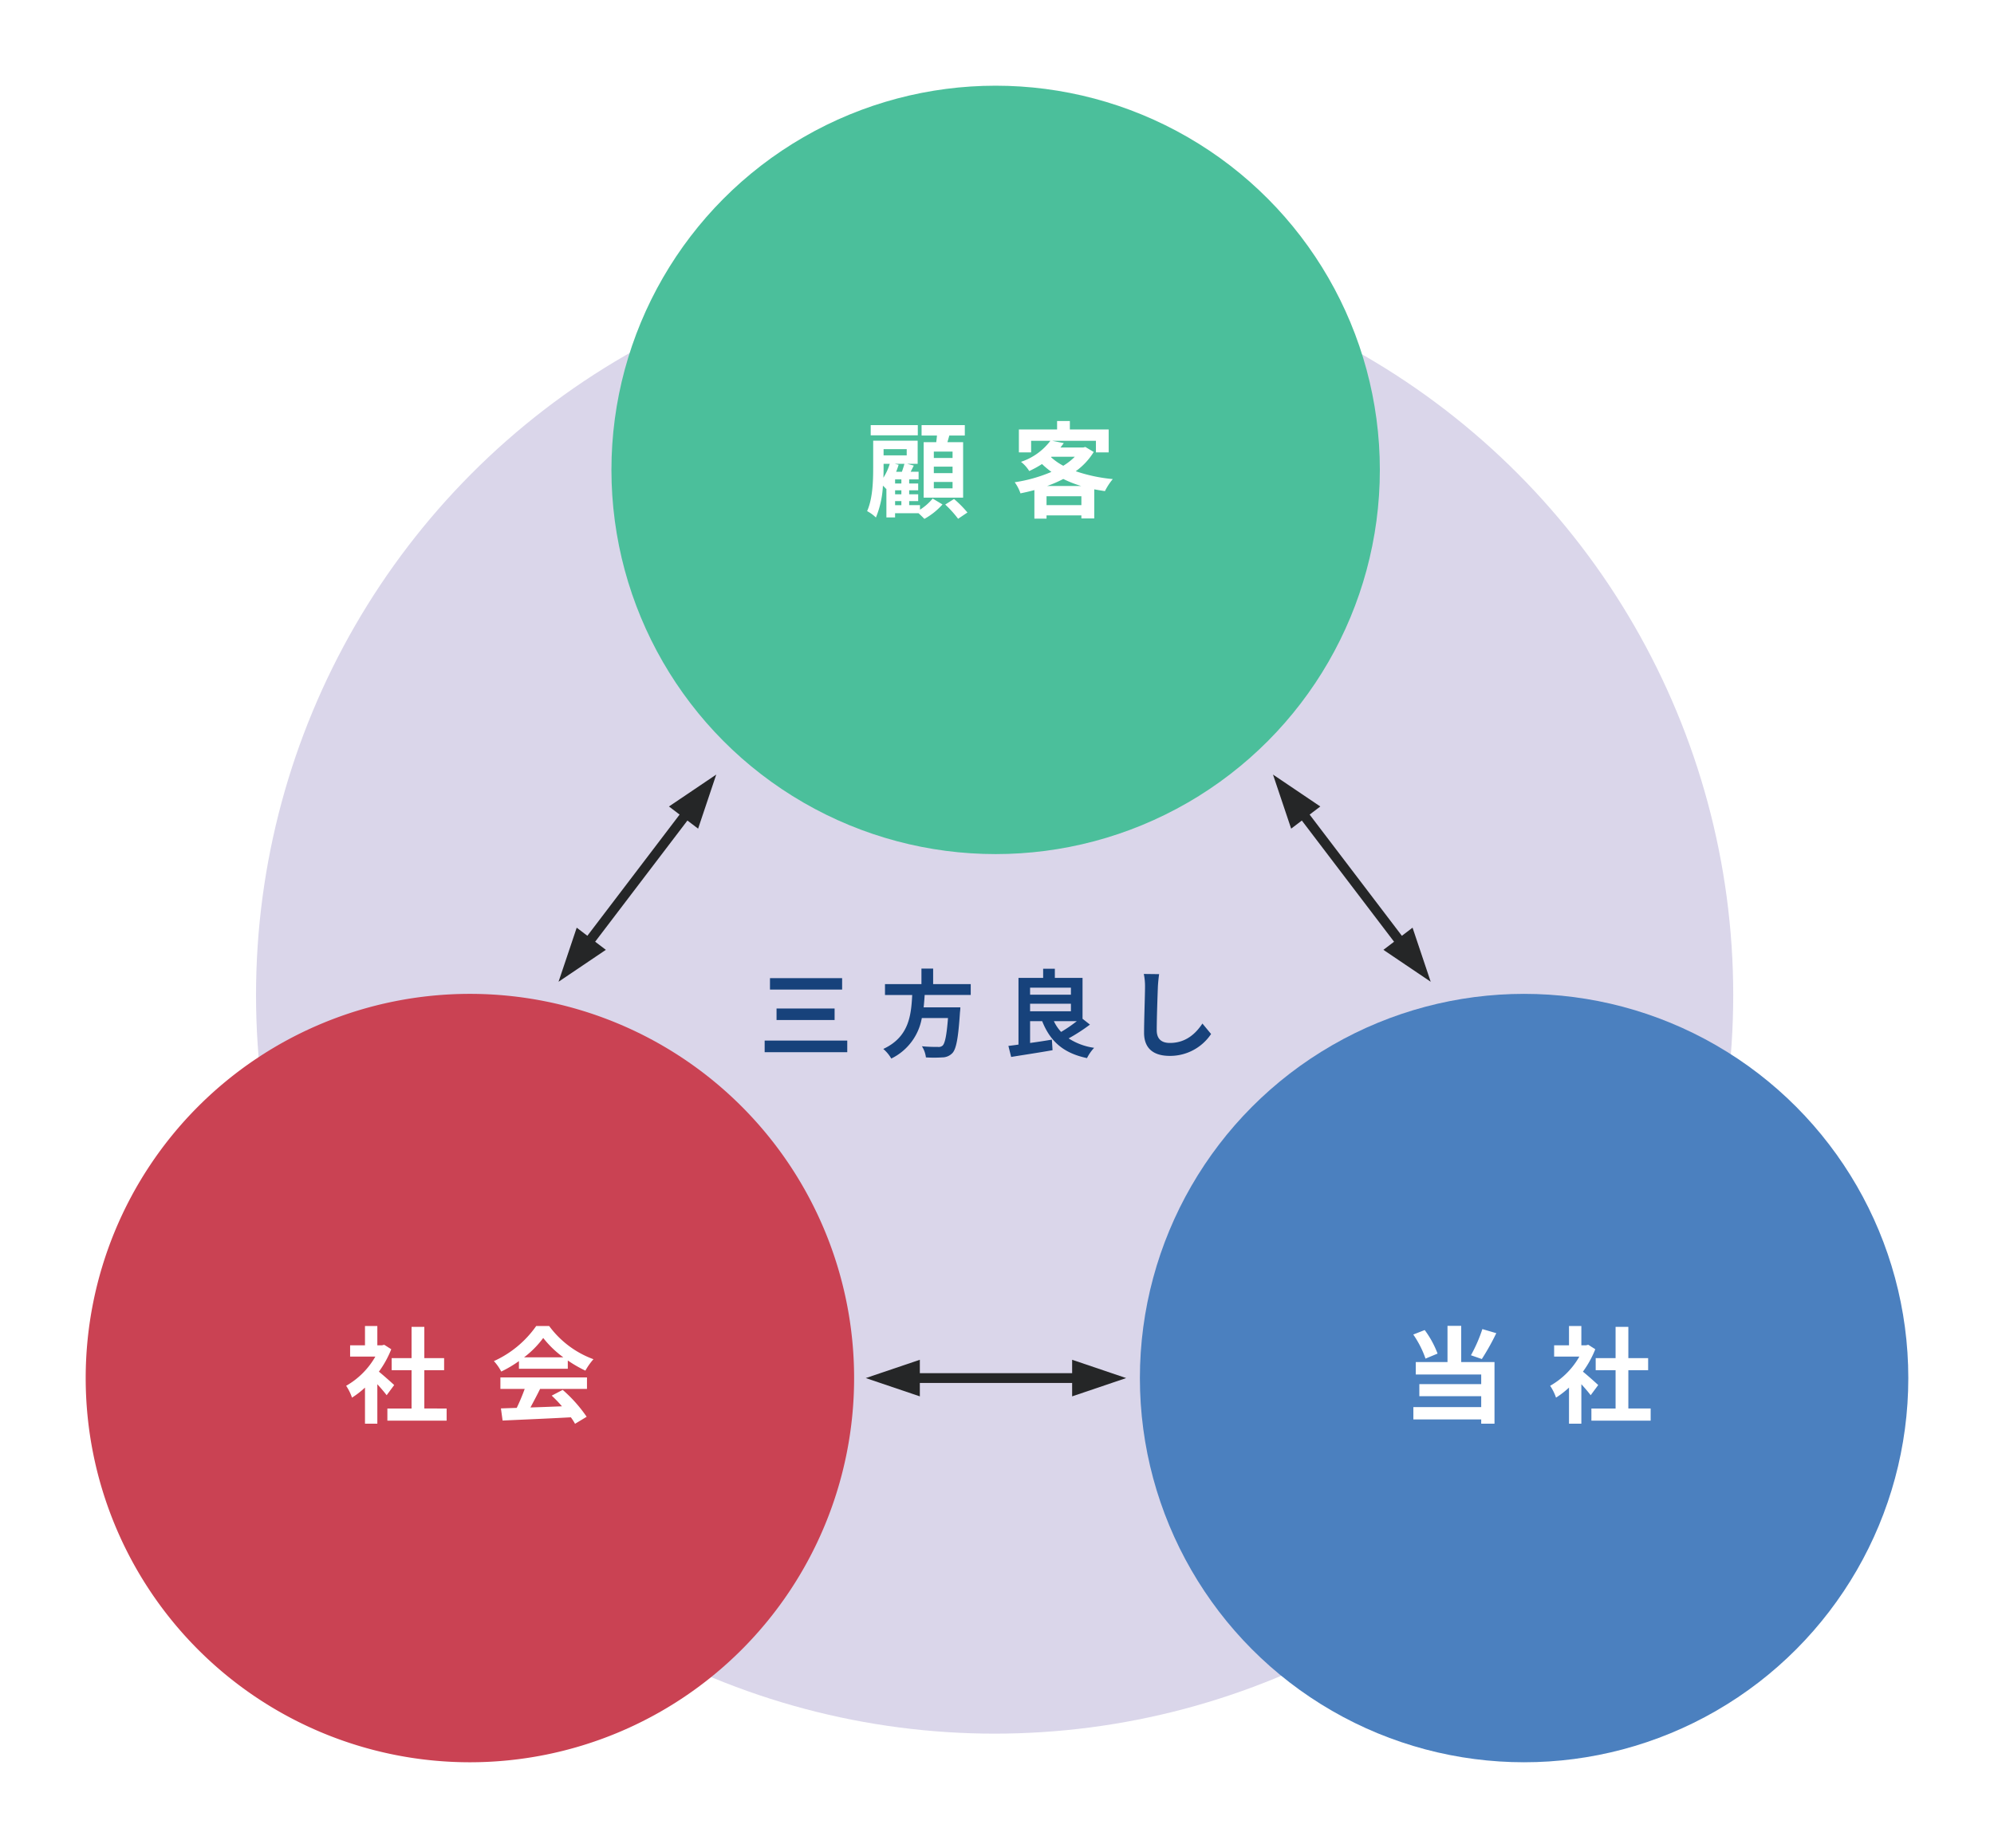
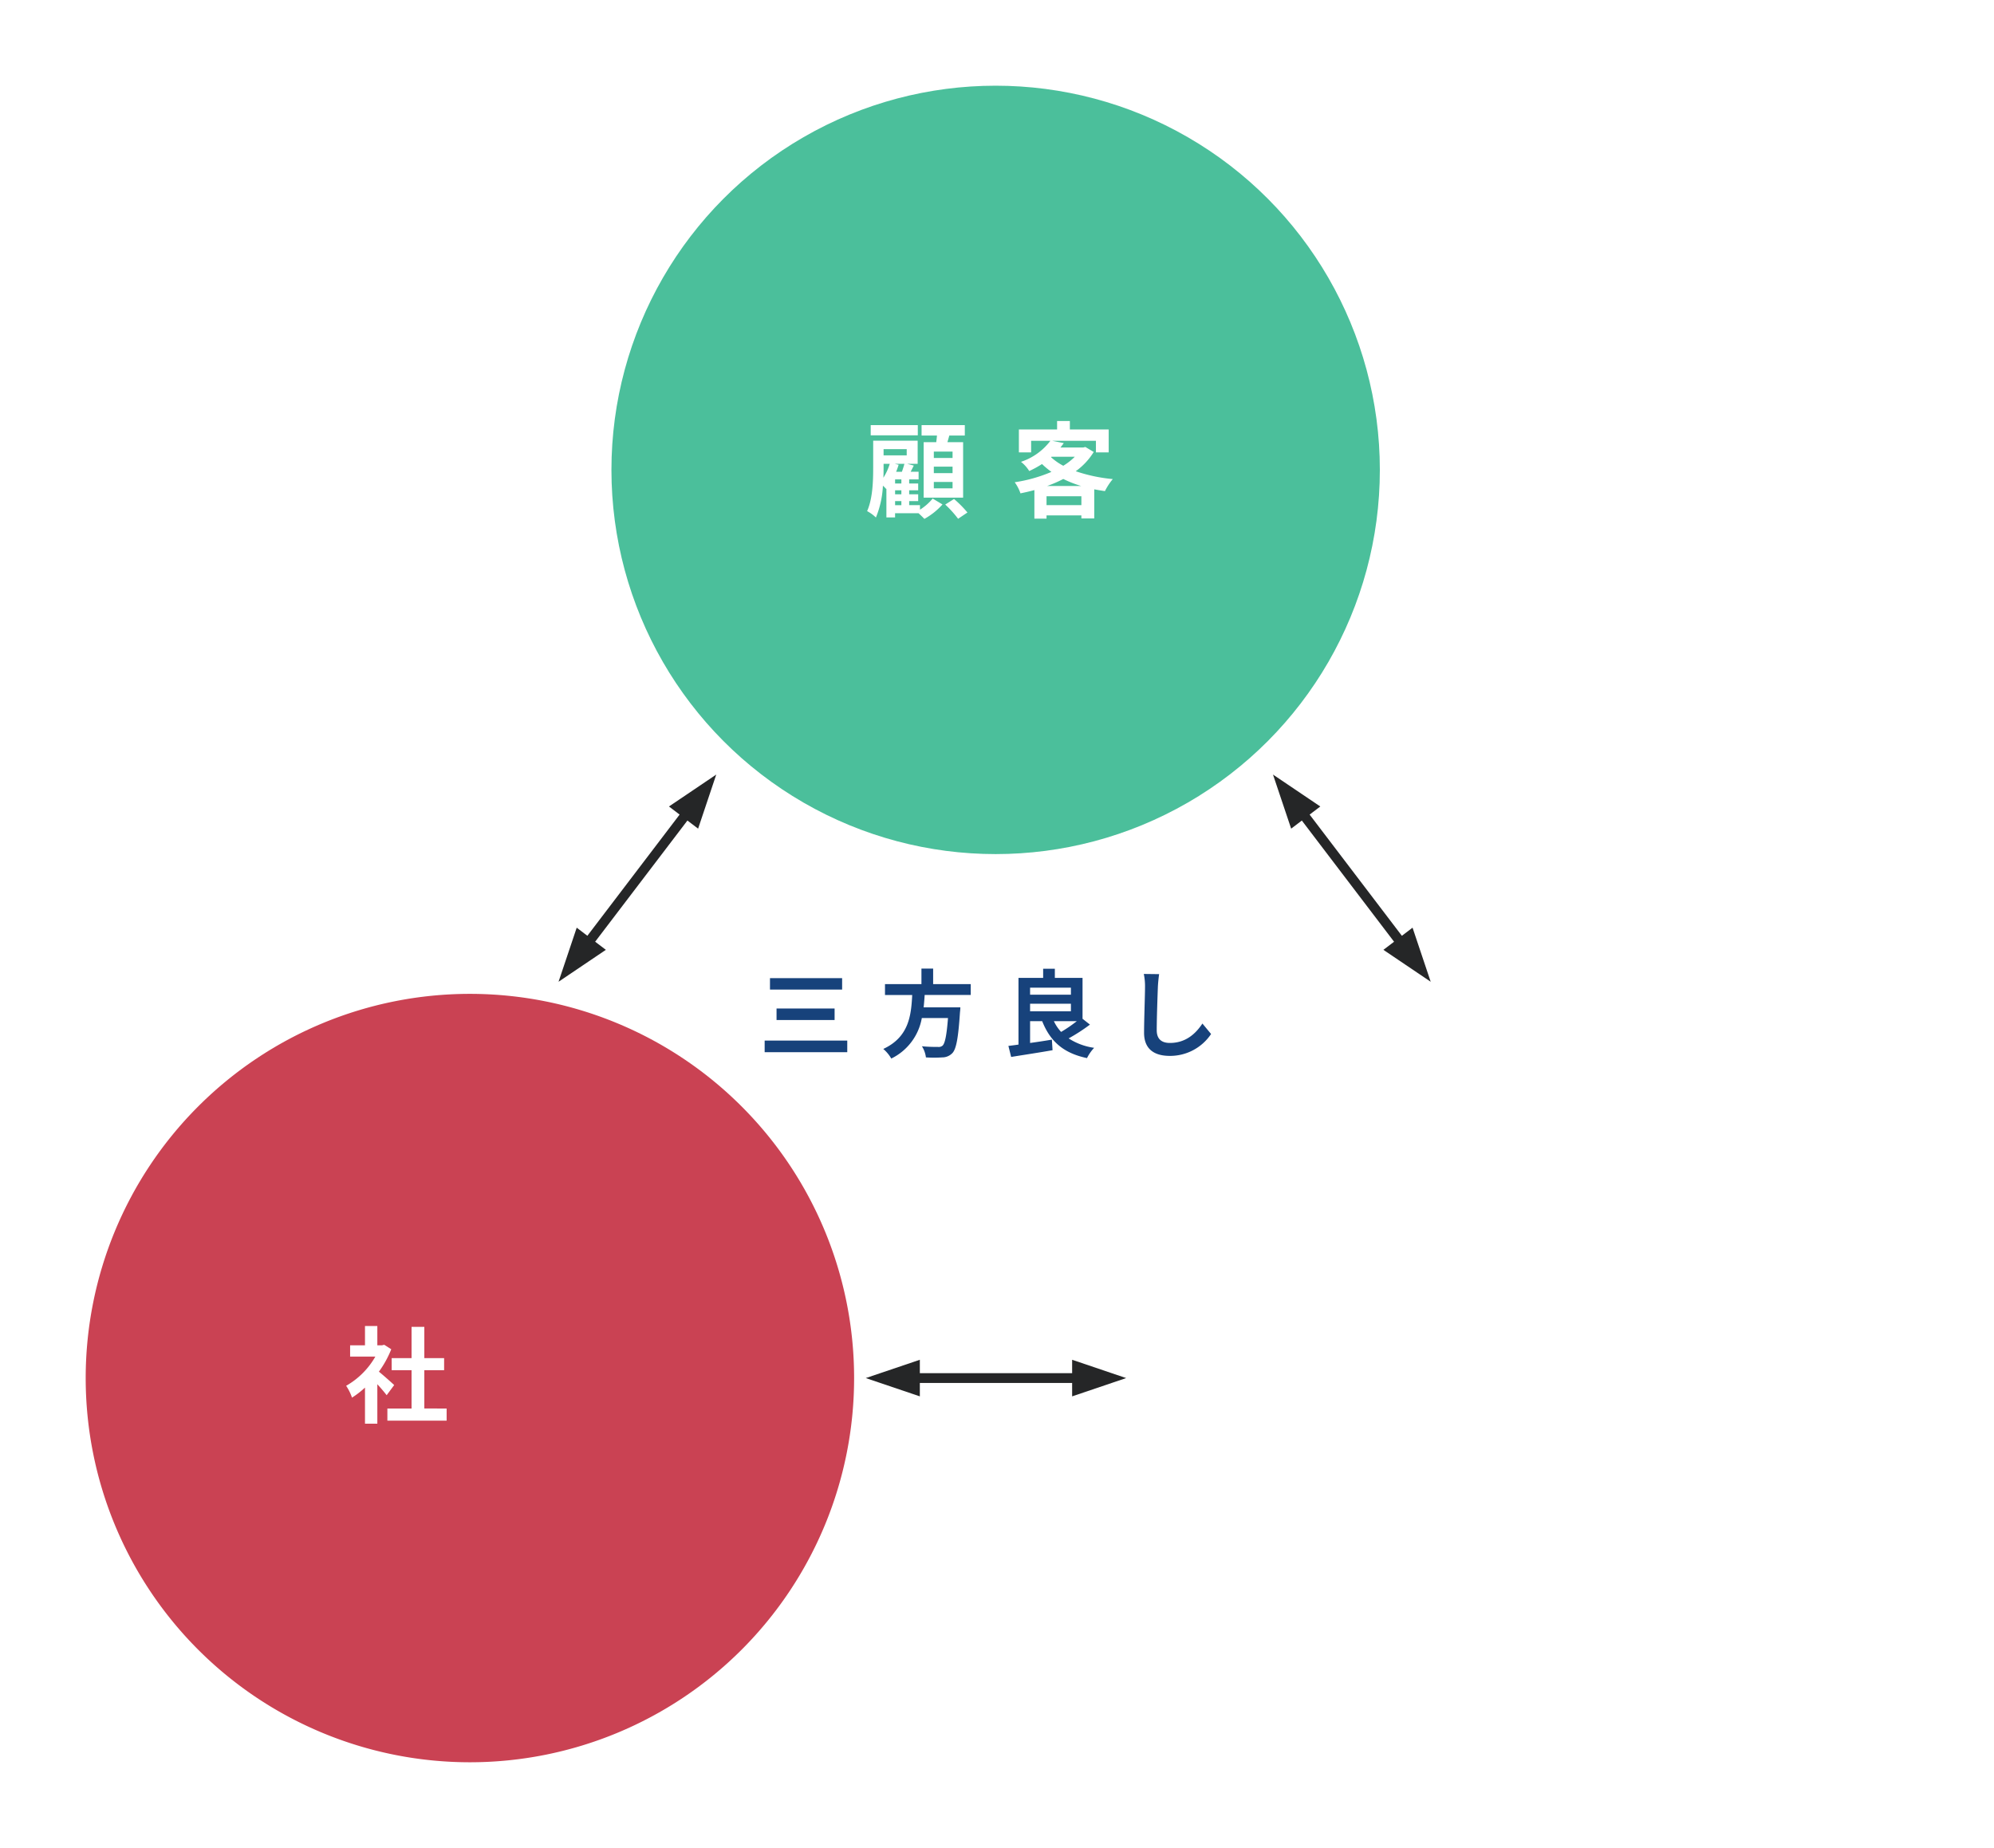
<svg xmlns="http://www.w3.org/2000/svg" width="488.643" height="452.864" viewBox="0 0 488.643 452.864">
  <defs>
    <filter id="楕円形_783-2" x="40.241" y="40.353" width="406.997" height="406.997" filterUnits="userSpaceOnUse">
      <feOffset input="SourceAlpha" />
      <feGaussianBlur stdDeviation="7.5" result="blur" />
      <feFlood flood-opacity="0.2" />
      <feComposite operator="in" in2="blur" />
      <feComposite in="SourceGraphic" />
    </filter>
    <filter id="楕円形_783-2-2" x="128.836" y="0" width="230.306" height="230.306" filterUnits="userSpaceOnUse">
      <feOffset input="SourceAlpha" />
      <feGaussianBlur stdDeviation="7" result="blur-2" />
      <feFlood flood-opacity="0.251" />
      <feComposite operator="in" in2="blur-2" />
      <feComposite in="SourceGraphic" />
    </filter>
    <filter id="楕円形_787-2" x="258.337" y="222.558" width="230.306" height="230.306" filterUnits="userSpaceOnUse">
      <feOffset input="SourceAlpha" />
      <feGaussianBlur stdDeviation="7" result="blur-3" />
      <feFlood flood-opacity="0.251" />
      <feComposite operator="in" in2="blur-3" />
      <feComposite in="SourceGraphic" />
    </filter>
    <filter id="楕円形_791-2" x="0" y="222.558" width="230.306" height="230.306" filterUnits="userSpaceOnUse">
      <feOffset input="SourceAlpha" />
      <feGaussianBlur stdDeviation="7" result="blur-4" />
      <feFlood flood-opacity="0.255" />
      <feComposite operator="in" in2="blur-4" />
      <feComposite in="SourceGraphic" />
    </filter>
    <filter id="パス_39455" x="203.505" y="95.175" width="42.574" height="40.985" filterUnits="userSpaceOnUse">
      <feOffset input="SourceAlpha" />
      <feGaussianBlur stdDeviation="3" result="blur-5" />
      <feFlood flood-opacity="0.161" />
      <feComposite operator="in" in2="blur-5" />
      <feComposite in="SourceGraphic" />
    </filter>
    <filter id="パス_39456" x="239.67" y="94.176" width="42.036" height="41.933" filterUnits="userSpaceOnUse">
      <feOffset input="SourceAlpha" />
      <feGaussianBlur stdDeviation="3" result="blur-6" />
      <feFlood flood-opacity="0.161" />
      <feComposite operator="in" in2="blur-6" />
      <feComposite in="SourceGraphic" />
    </filter>
    <filter id="パス_39457" x="75.821" y="315.96" width="42.626" height="41.933" filterUnits="userSpaceOnUse">
      <feOffset input="SourceAlpha" />
      <feGaussianBlur stdDeviation="3" result="blur-7" />
      <feFlood flood-opacity="0.161" />
      <feComposite operator="in" in2="blur-7" />
      <feComposite in="SourceGraphic" />
    </filter>
    <filter id="パス_39458" x="112.036" y="315.96" width="42.395" height="41.959" filterUnits="userSpaceOnUse">
      <feOffset input="SourceAlpha" />
      <feGaussianBlur stdDeviation="3" result="blur-8" />
      <feFlood flood-opacity="0.161" />
      <feComposite operator="in" in2="blur-8" />
      <feComposite in="SourceGraphic" />
    </filter>
    <filter id="パス_39459" x="337.323" y="315.909" width="38.343" height="41.984" filterUnits="userSpaceOnUse">
      <feOffset input="SourceAlpha" />
      <feGaussianBlur stdDeviation="3" result="blur-9" />
      <feFlood flood-opacity="0.161" />
      <feComposite operator="in" in2="blur-9" />
      <feComposite in="SourceGraphic" />
    </filter>
    <filter id="パス_39460" x="370.872" y="315.96" width="42.625" height="41.933" filterUnits="userSpaceOnUse">
      <feOffset input="SourceAlpha" />
      <feGaussianBlur stdDeviation="3" result="blur-10" />
      <feFlood flood-opacity="0.161" />
      <feComposite operator="in" in2="blur-10" />
      <feComposite in="SourceGraphic" />
    </filter>
    <filter id="パス_39461" x="178.375" y="230.708" width="38.243" height="36.145" filterUnits="userSpaceOnUse">
      <feOffset input="SourceAlpha" />
      <feGaussianBlur stdDeviation="3" result="blur-11" />
      <feFlood flood-opacity="0.161" />
      <feComposite operator="in" in2="blur-11" />
      <feComposite in="SourceGraphic" />
    </filter>
    <filter id="パス_39462" x="207.45" y="228.376" width="39.433" height="40.039" filterUnits="userSpaceOnUse">
      <feOffset input="SourceAlpha" />
      <feGaussianBlur stdDeviation="3" result="blur-12" />
      <feFlood flood-opacity="0.161" />
      <feComposite operator="in" in2="blur-12" />
      <feComposite in="SourceGraphic" />
    </filter>
    <filter id="パス_39463" x="238.112" y="228.399" width="39.014" height="39.899" filterUnits="userSpaceOnUse">
      <feOffset input="SourceAlpha" />
      <feGaussianBlur stdDeviation="3" result="blur-13" />
      <feFlood flood-opacity="0.161" />
      <feComposite operator="in" in2="blur-13" />
      <feComposite in="SourceGraphic" />
    </filter>
    <filter id="パス_39464" x="271.292" y="229.682" width="34.489" height="38.081" filterUnits="userSpaceOnUse">
      <feOffset input="SourceAlpha" />
      <feGaussianBlur stdDeviation="3" result="blur-14" />
      <feFlood flood-opacity="0.161" />
      <feComposite operator="in" in2="blur-14" />
      <feComposite in="SourceGraphic" />
    </filter>
    <filter id="合体_9" x="201.608" y="323.53" width="84.927" height="28.362" filterUnits="userSpaceOnUse">
      <feOffset input="SourceAlpha" />
      <feGaussianBlur stdDeviation="3" result="blur-15" />
      <feFlood flood-opacity="0.161" />
      <feComposite operator="in" in2="blur-15" />
      <feComposite in="SourceGraphic" />
    </filter>
    <filter id="合体_10" x="126.933" y="179.577" width="58.532" height="71.253" filterUnits="userSpaceOnUse">
      <feOffset input="SourceAlpha" />
      <feGaussianBlur stdDeviation="3" result="blur-16" />
      <feFlood flood-opacity="0.161" />
      <feComposite operator="in" in2="blur-16" />
      <feComposite in="SourceGraphic" />
    </filter>
    <filter id="合体_8" x="302.012" y="179.577" width="58.532" height="71.253" filterUnits="userSpaceOnUse">
      <feOffset input="SourceAlpha" />
      <feGaussianBlur stdDeviation="3" result="blur-17" />
      <feFlood flood-opacity="0.161" />
      <feComposite operator="in" in2="blur-17" />
      <feComposite in="SourceGraphic" />
    </filter>
  </defs>
  <g id="illust_vision" transform="translate(4657.729 -3840.804)">
    <g id="レイヤー_1" data-name="レイヤー 1" transform="translate(-4636.729 3861.804)">
      <g id="グループ_27561" data-name="グループ 27561" transform="translate(41.741 41.853)">
        <g transform="matrix(1, 0, 0, 1, -62.74, -62.85)" filter="url(#楕円形_783-2)">
-           <circle id="楕円形_783-2-3" data-name="楕円形 783-2" cx="180.999" cy="180.999" r="180.999" transform="translate(62.74 62.85)" fill="#dad6ea" />
-         </g>
+           </g>
      </g>
      <g id="グループ_27562" data-name="グループ 27562" transform="translate(128.836)">
        <g transform="matrix(1, 0, 0, 1, -149.84, -21)" filter="url(#楕円形_783-2-2)">
          <circle id="楕円形_783-2-4" data-name="楕円形 783-2" cx="94.153" cy="94.153" r="94.153" transform="translate(149.84 21)" fill="#4bbf9b" />
        </g>
      </g>
      <g id="グループ_27563" data-name="グループ 27563" transform="translate(258.337 222.558)">
        <g transform="matrix(1, 0, 0, 1, -279.34, -243.56)" filter="url(#楕円形_787-2)">
-           <circle id="楕円形_787-2-2" data-name="楕円形 787-2" cx="94.153" cy="94.153" r="94.153" transform="translate(279.34 243.56)" fill="#4b80bf" />
-         </g>
+           </g>
      </g>
      <g id="グループ_27564" data-name="グループ 27564" transform="translate(0 222.558)">
        <g transform="matrix(1, 0, 0, 1, -21, -243.56)" filter="url(#楕円形_791-2)">
          <path id="楕円形_791-2-2" data-name="楕円形 791-2" d="M94.153,0A94.153,94.153,0,1,1,0,94.153,94.153,94.153,0,0,1,94.153,0Z" transform="translate(21 243.56)" fill="#ca4253" />
        </g>
      </g>
      <g id="グループ_27565" data-name="グループ 27565" transform="translate(191.506 82.176)">
        <g transform="matrix(1, 0, 0, 1, -212.51, -103.18)" filter="url(#パス_39455)">
          <path id="パス_39455-2" data-name="パス 39455" d="M-4459.512,3953.875a13.166,13.166,0,0,0,3.1-2.72l2.411,1.438a16.886,16.886,0,0,1-4.438,3.54c-.359-.385-.924-.923-1.436-1.385h-5.747v1.026h-2.128v-7.029l-.052.051c-.18-.205-.487-.511-.8-.8a23.161,23.161,0,0,1-1.718,7.8,9.242,9.242,0,0,0-2.154-1.564c1.385-3.1,1.487-7.49,1.487-10.646v-6.62h10.9v5.671h-2.565l1.616.436-.77,1.513h1.95v1.873h-2.309v1h2.206v1.667h-2.206v.974h2.206v1.669h-2.206v1h2.642Zm-.538-18.214h-11.543v-2.513h11.543Zm-8.389,7.928c0,.744,0,1.589-.052,2.462a13.789,13.789,0,0,0,1.565-3.411h-1.513Zm0-4.541v1.514h5.669v-1.514Zm3.694,3.823c-.18.563-.385,1.154-.616,1.719h1.412c.231-.641.462-1.359.616-1.949h-2.36Zm.667,3.591h-1.539v1h1.539Zm0,2.667h-1.539v.974h1.539Zm-1.539,3.643h1.539v-1h-1.539Zm10.083-15.442c.077-.539.127-1.077.179-1.618h-3.771v-2.564h10.594v2.564h-3.8q-.231.849-.461,1.618h3.847v13.594h-9.67V3937.33Zm4,2.309h-4.591v1.563h4.591Zm0,3.692h-4.591v1.591h4.591Zm0,3.746h-4.591v1.564h4.591Zm.359,4.181a26.6,26.6,0,0,1,3.284,3.31l-2.284,1.539a27.207,27.207,0,0,0-3.154-3.49Z" transform="translate(4684.97 -3828.97)" fill="#fff" />
        </g>
        <g transform="matrix(1, 0, 0, 1, -212.51, -103.18)" filter="url(#パス_39456)">
          <path id="パス_39456-2" data-name="パス 39456" d="M-4422.079,3939.883a16.4,16.4,0,0,1-4.411,4.72,39.114,39.114,0,0,0,9.081,1.924,15.021,15.021,0,0,0-1.925,2.95c-.9-.127-1.77-.281-2.616-.436v7.131h-3.155v-.743h-8.542v.795h-2.976v-7c-1.128.309-2.257.566-3.412.8a10.14,10.14,0,0,0-1.41-2.72,36.5,36.5,0,0,0,9-2.539,21.184,21.184,0,0,1-2.31-1.924,25.541,25.541,0,0,1-3.129,1.717,8.556,8.556,0,0,0-2.026-2.255,14.91,14.91,0,0,0,7.208-5.157h-4.721v2.847h-3v-5.617h9.363v-2.078h3.129v2.078h9.517v5.617h-3.129v-2.847h-10.722l2.847.565c-.257.358-.539.718-.82,1.077h5.592l.514-.128Zm-3.026,13.031v-2.18h-8.542v2.18Zm-.051-4.694a27.828,27.828,0,0,1-4.386-1.718,30.653,30.653,0,0,1-3.95,1.718Zm-7.388-7.054a14.875,14.875,0,0,0,3,2.1,14.82,14.82,0,0,0,2.822-2.207h-5.7Z" transform="translate(4690.11 -3829.12)" fill="#fff" />
        </g>
      </g>
      <g id="グループ_27566" data-name="グループ 27566" transform="translate(63.821 303.961)">
        <g transform="matrix(1, 0, 0, 1, -84.82, -324.96)" filter="url(#パス_39457)">
          <path id="パス_39457-2" data-name="パス 39457" d="M-4572.06,4139.484c-.539-.717-1.411-1.744-2.283-2.693v9.67h-3.026v-8.849a21.209,21.209,0,0,1-3.182,2.463,12.257,12.257,0,0,0-1.436-2.9,19.139,19.139,0,0,0,7.156-7.155h-6.182v-2.771h3.644v-4.72h3.026v4.72h1.154l.538-.128,1.72,1.1a24.912,24.912,0,0,1-3.028,5.49c1.232,1,3.208,2.771,3.746,3.283Zm14.7,3.258v2.977h-14.52v-2.977h5.926v-9.389h-4.875V4130.4h4.875v-7.67h3.128v7.67h4.849v2.949h-4.849v9.389Z" transform="translate(4666.81 -3797.57)" fill="#fff" />
        </g>
        <g transform="matrix(1, 0, 0, 1, -84.82, -324.96)" filter="url(#パス_39458)">
-           <path id="パス_39458-2" data-name="パス 39458" d="M-4544.792,4131.122a29.629,29.629,0,0,1-4.335,2.565,11.92,11.92,0,0,0-1.8-2.565,25.476,25.476,0,0,0,10.364-8.593h3.18a23.481,23.481,0,0,0,10.851,8.132,15.726,15.726,0,0,0-1.975,2.8,30.91,30.91,0,0,1-4.31-2.489v2.027h-11.979Zm-4.541,4h21.215v2.822h-11.492c-.743,1.512-1.591,3.1-2.36,4.54,2.463-.077,5.1-.18,7.721-.282a30.438,30.438,0,0,0-2.514-2.616l2.693-1.411a34.425,34.425,0,0,1,5.874,6.592l-2.847,1.72a13.561,13.561,0,0,0-1.026-1.59c-6.028.333-12.365.589-16.725.794l-.411-2.975,3.873-.129a49.236,49.236,0,0,0,1.949-4.643h-5.951Zm15.417-4.925a24.926,24.926,0,0,1-4.924-4.745,23.312,23.312,0,0,1-4.695,4.745Z" transform="translate(4671.96 -3797.57)" fill="#fff" />
-         </g>
+           </g>
      </g>
      <g id="グループ_27567" data-name="グループ 27567" transform="translate(325.323 303.909)">
        <g transform="matrix(1, 0, 0, 1, -346.32, -324.91)" filter="url(#パス_39459)">
          <path id="パス_39459-2" data-name="パス 39459" d="M-4354.681,4130.514a24.153,24.153,0,0,0-3-5.9l2.8-1.1a23.536,23.536,0,0,1,3.155,5.771Zm8.748.845h8.157v15.109h-3.257v-1.052h-16.624v-3.026h16.624v-2.668h-15.16v-2.95h15.16v-2.358h-16.033v-3.054h7.772v-8.875h3.361Zm8.593-7.079a57.761,57.761,0,0,1-3.541,6.336l-2.667-.923a36.786,36.786,0,0,0,2.8-6.413Z" transform="translate(4704.01 -3797.57)" fill="#fff" />
        </g>
        <g transform="matrix(1, 0, 0, 1, -346.32, -324.91)" filter="url(#パス_39460)">
          <path id="パス_39460-2" data-name="パス 39460" d="M-4318.979,4139.484c-.539-.717-1.411-1.744-2.283-2.693v9.67h-3.026v-8.849a21.283,21.283,0,0,1-3.182,2.463,12.238,12.238,0,0,0-1.436-2.9,19.139,19.139,0,0,0,7.156-7.155h-6.182v-2.771h3.644v-4.72h3.026v4.72h1.155l.54-.128,1.719,1.1a24.934,24.934,0,0,1-3.028,5.49c1.232,1,3.207,2.771,3.745,3.283Zm14.7,3.258v2.977H-4318.8v-2.977h5.926v-9.389h-4.874V4130.4h4.874v-7.67h3.128v7.67h4.849v2.949h-4.849v9.389Z" transform="translate(4708.78 -3797.57)" fill="#fff" />
        </g>
      </g>
      <g id="グループ_27568" data-name="グループ 27568" transform="translate(166.375 216.376)">
        <g transform="matrix(1, 0, 0, 1, -187.37, -237.38)" filter="url(#パス_39461)">
          <path id="パス_39461-2" data-name="パス 39461" d="M-4473.778,4064.7v2.846h-20.243V4064.7Zm-1.259-15.3v2.8h-17.678v-2.8Zm-1.843,7.44v2.821h-14.227v-2.821Z" transform="translate(4681.4 -3809.69)" fill="#17427b" />
        </g>
        <g transform="matrix(1, 0, 0, 1, -187.37, -237.38)" filter="url(#パス_39462)">
          <path id="パス_39462-2" data-name="パス 39462" d="M-4458.936,4053.863c-.071,1-.141,2.028-.257,3.032h9a11.352,11.352,0,0,1-.093,1.212c-.419,6.344-.909,8.955-1.842,9.981a3.437,3.437,0,0,1-2.518,1.074,31.886,31.886,0,0,1-3.988,0,6.47,6.47,0,0,0-.979-2.729c1.609.164,3.241.164,3.917.164a1.5,1.5,0,0,0,1.121-.3c.606-.513,1.026-2.542,1.353-6.786h-6.414a13.693,13.693,0,0,1-7.486,9.935,8.878,8.878,0,0,0-1.959-2.355c6.3-2.916,6.833-8.232,7.089-13.223h-6.67V4051.2h8.933v-3.8h2.868v3.8h9.212v2.658Z" transform="translate(4685.53 -3810.03)" fill="#17427b" />
        </g>
        <g transform="matrix(1, 0, 0, 1, -187.37, -237.38)" filter="url(#パス_39463)">
          <path id="パス_39463-2" data-name="パス 39463" d="M-4422.795,4061.113a43.521,43.521,0,0,1-5.224,3.381,15.363,15.363,0,0,0,6.251,2.31,10.593,10.593,0,0,0-1.75,2.519c-5.807-1.212-9.024-4.128-10.983-9.05h-2.963v5.341c1.726-.233,3.569-.513,5.341-.816l.164,2.59c-3.545.629-7.347,1.189-10.145,1.655l-.676-2.706c.746-.093,1.563-.186,2.472-.327v-16.348h6.042v-2.238h2.868v2.238h6.786v10.029Zm-14.67-9.049v1.725h10.005v-1.725Zm0,5.783h10.005V4056h-10.005Zm5.831,2.425a10.22,10.22,0,0,0,1.773,2.636,35.18,35.18,0,0,0,3.847-2.636Z" transform="translate(4689.89 -3810.02)" fill="#17427b" />
        </g>
        <g transform="matrix(1, 0, 0, 1, -187.37, -237.38)" filter="url(#パス_39464)">
          <path id="パス_39464-2" data-name="パス 39464" d="M-4410.869,4051.67c-.093,2.52-.28,7.744-.28,10.635,0,2.356,1.4,3.125,3.219,3.125,3.848,0,6.3-2.215,7.975-4.758l2.124,2.566a12.075,12.075,0,0,1-10.122,5.364c-3.825,0-6.3-1.68-6.3-5.668,0-3.124.234-9.257.234-11.264a14.843,14.843,0,0,0-.3-3.148l3.755.047C-4410.705,4049.548-4410.822,4050.739-4410.869,4051.67Z" transform="translate(4694.61 -3809.84)" fill="#17427b" />
        </g>
      </g>
    </g>
    <g id="レイヤー_2" data-name="レイヤー 2" transform="translate(-4520.853 4030.621)">
      <g id="グループ_27569" data-name="グループ 27569" transform="translate(75.291 143.411)">
        <g transform="matrix(1, 0, 0, 1, -212.17, -333.23)" filter="url(#合体_9)">
          <path id="合体_9-2" data-name="合体 9" d="M50.566,5.687H13.246v3.28L0,4.484,13.246,0V3.28h37.32l0-3.28L63.809,4.484,50.568,8.967Z" transform="translate(212.17 333.23)" fill="#252627" stroke="rgba(0,0,0,0)" stroke-miterlimit="10" stroke-width="1" />
        </g>
      </g>
      <g id="グループ_27570" data-name="グループ 27570" transform="translate(0 0)">
        <g transform="matrix(1, 0, 0, 1, -136.88, -189.82)" filter="url(#合体_10)">
          <path id="合体_10-2" data-name="合体 10" d="M4.451,37.521l2.611,1.985,22.605-29.7L27.058,7.821,38.645,0,34.2,13.252l-2.619-1.99L8.972,40.959l2.621,1.993L0,50.773Z" transform="translate(136.88 189.82)" fill="#252627" stroke="rgba(0,0,0,0)" stroke-miterlimit="10" stroke-width="1" />
        </g>
      </g>
      <g id="グループ_27571" data-name="グループ 27571" transform="translate(175.079 0)">
        <g transform="matrix(1, 0, 0, 1, -311.96, -189.82)" filter="url(#合体_8)">
          <path id="合体_8-2" data-name="合体 8" d="M27.058,42.952l2.611-1.986-22.6-29.7L4.451,13.252,0,0,11.593,7.821,8.978,9.809l22.605,29.7L34.2,37.521l4.446,13.252Z" transform="translate(311.96 189.82)" fill="#252627" stroke="rgba(0,0,0,0)" stroke-miterlimit="10" stroke-width="1" />
        </g>
      </g>
    </g>
  </g>
</svg>